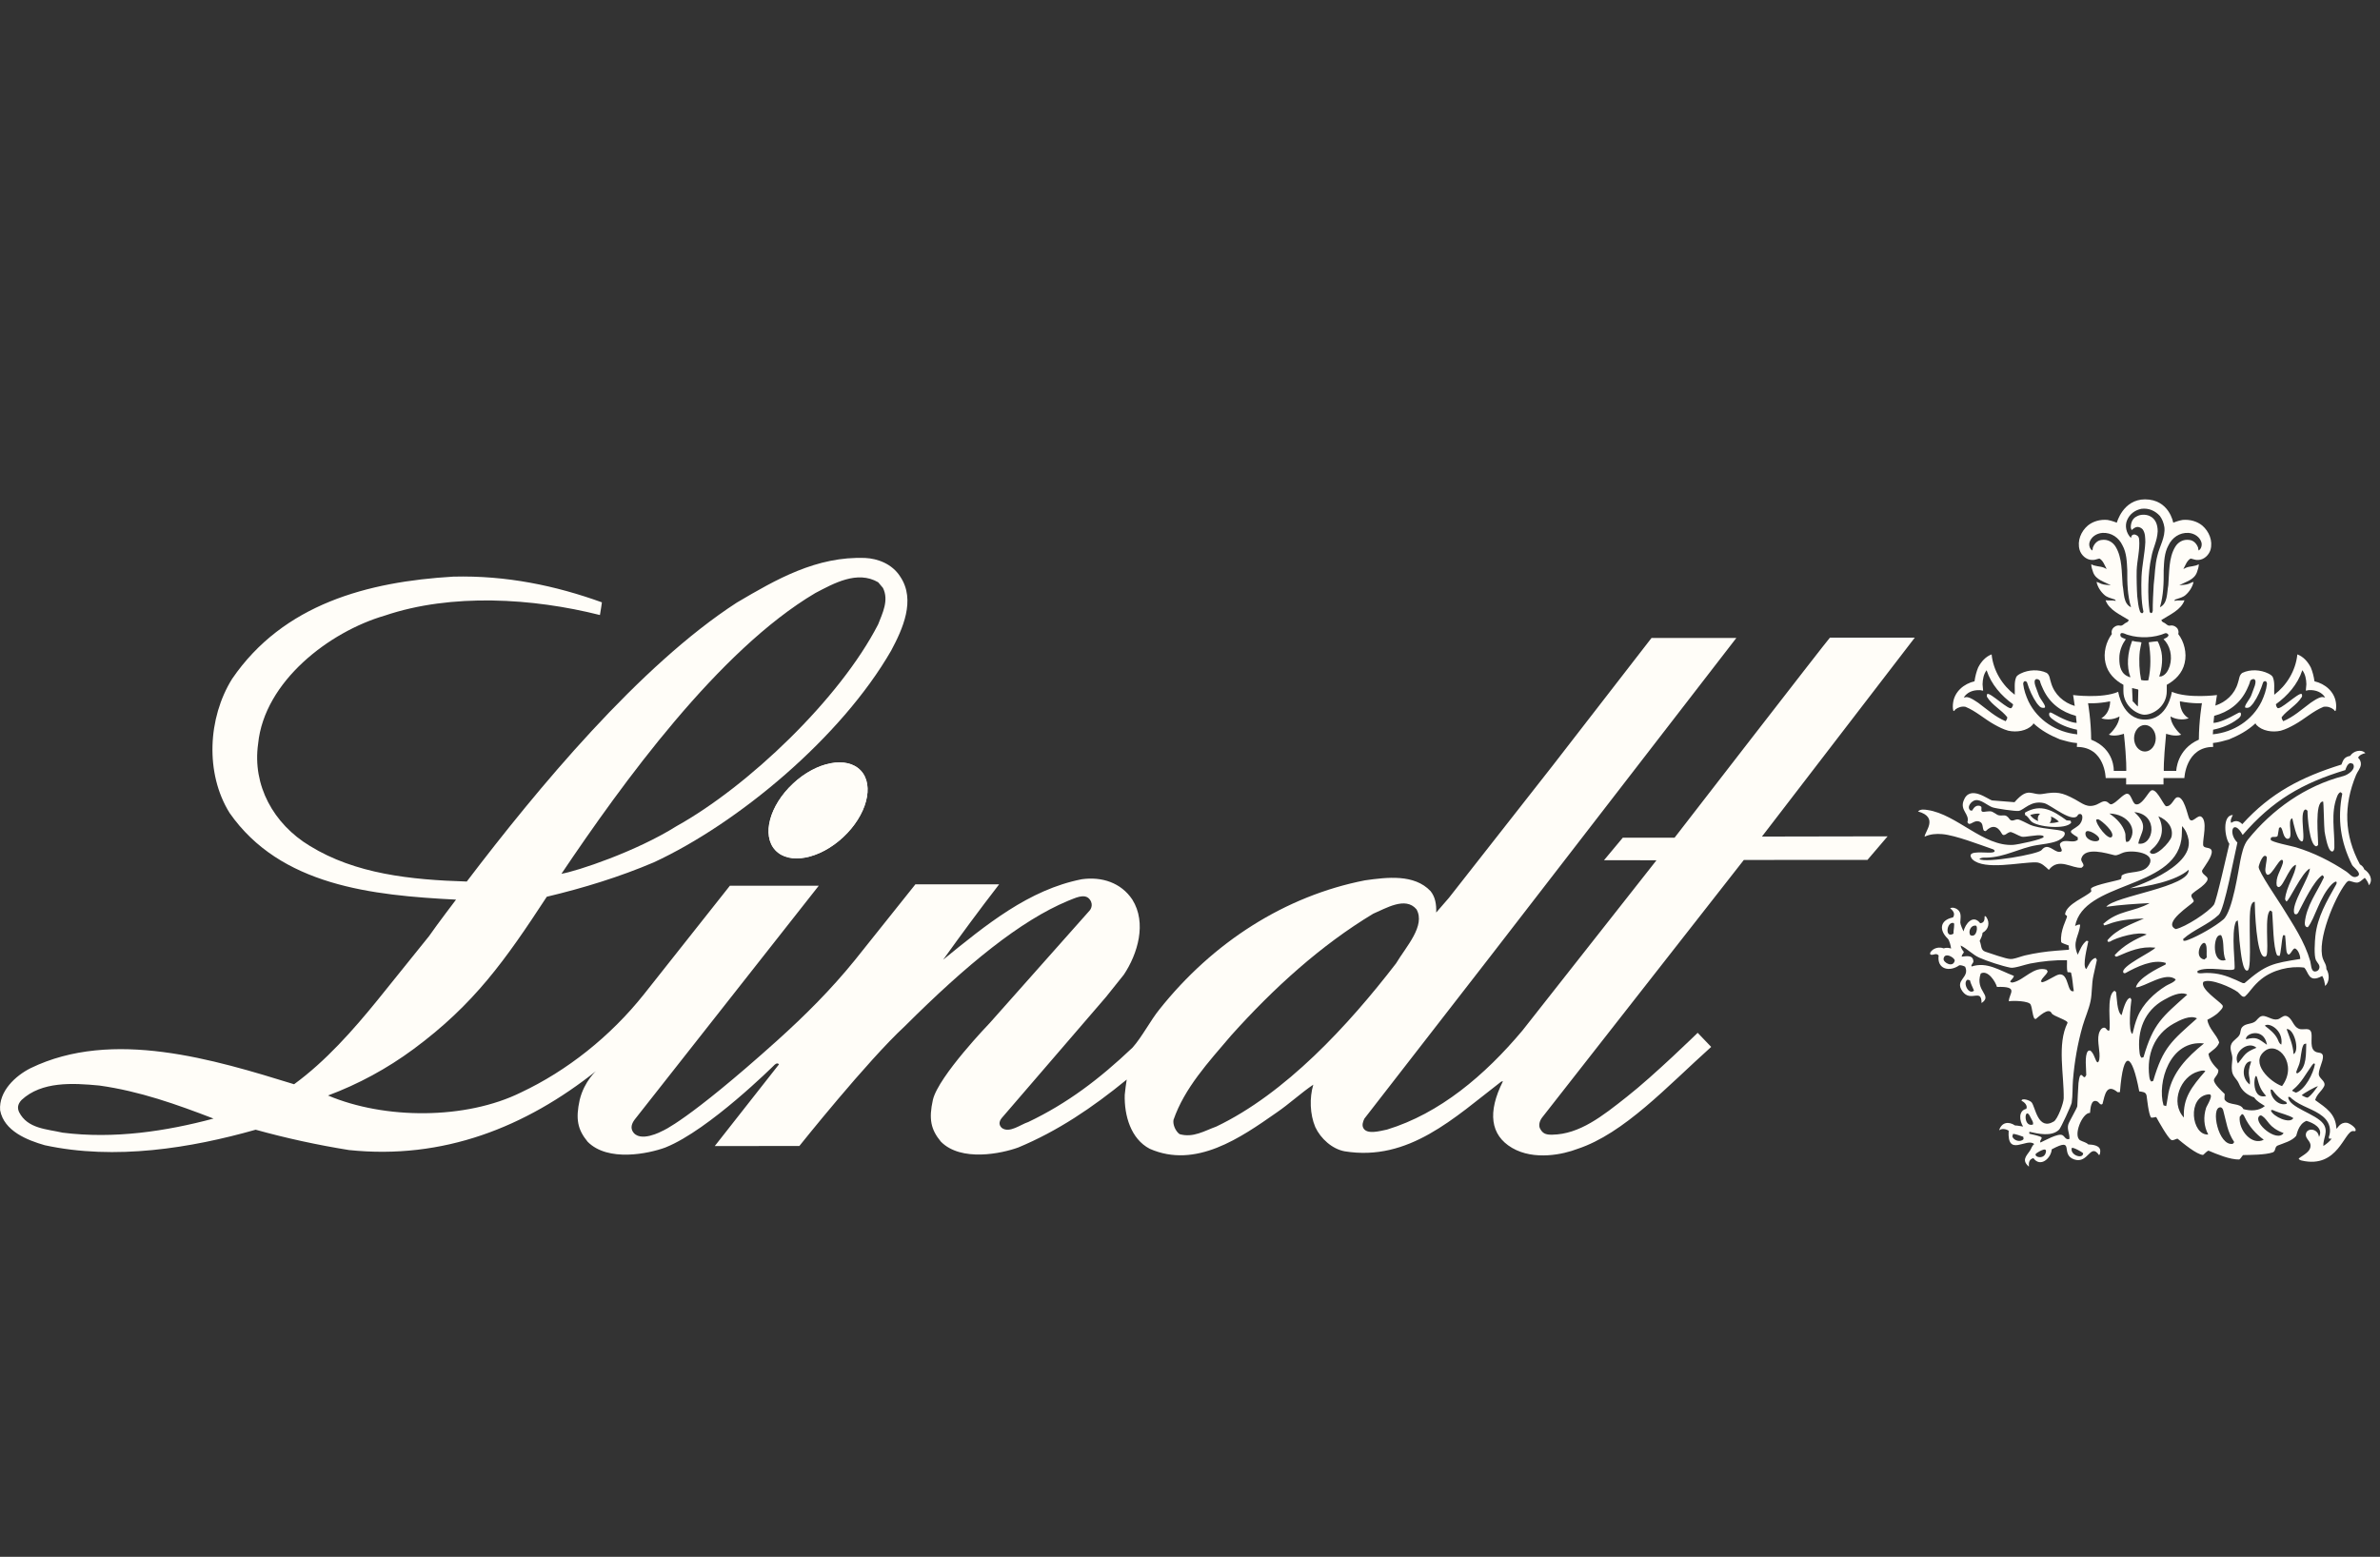
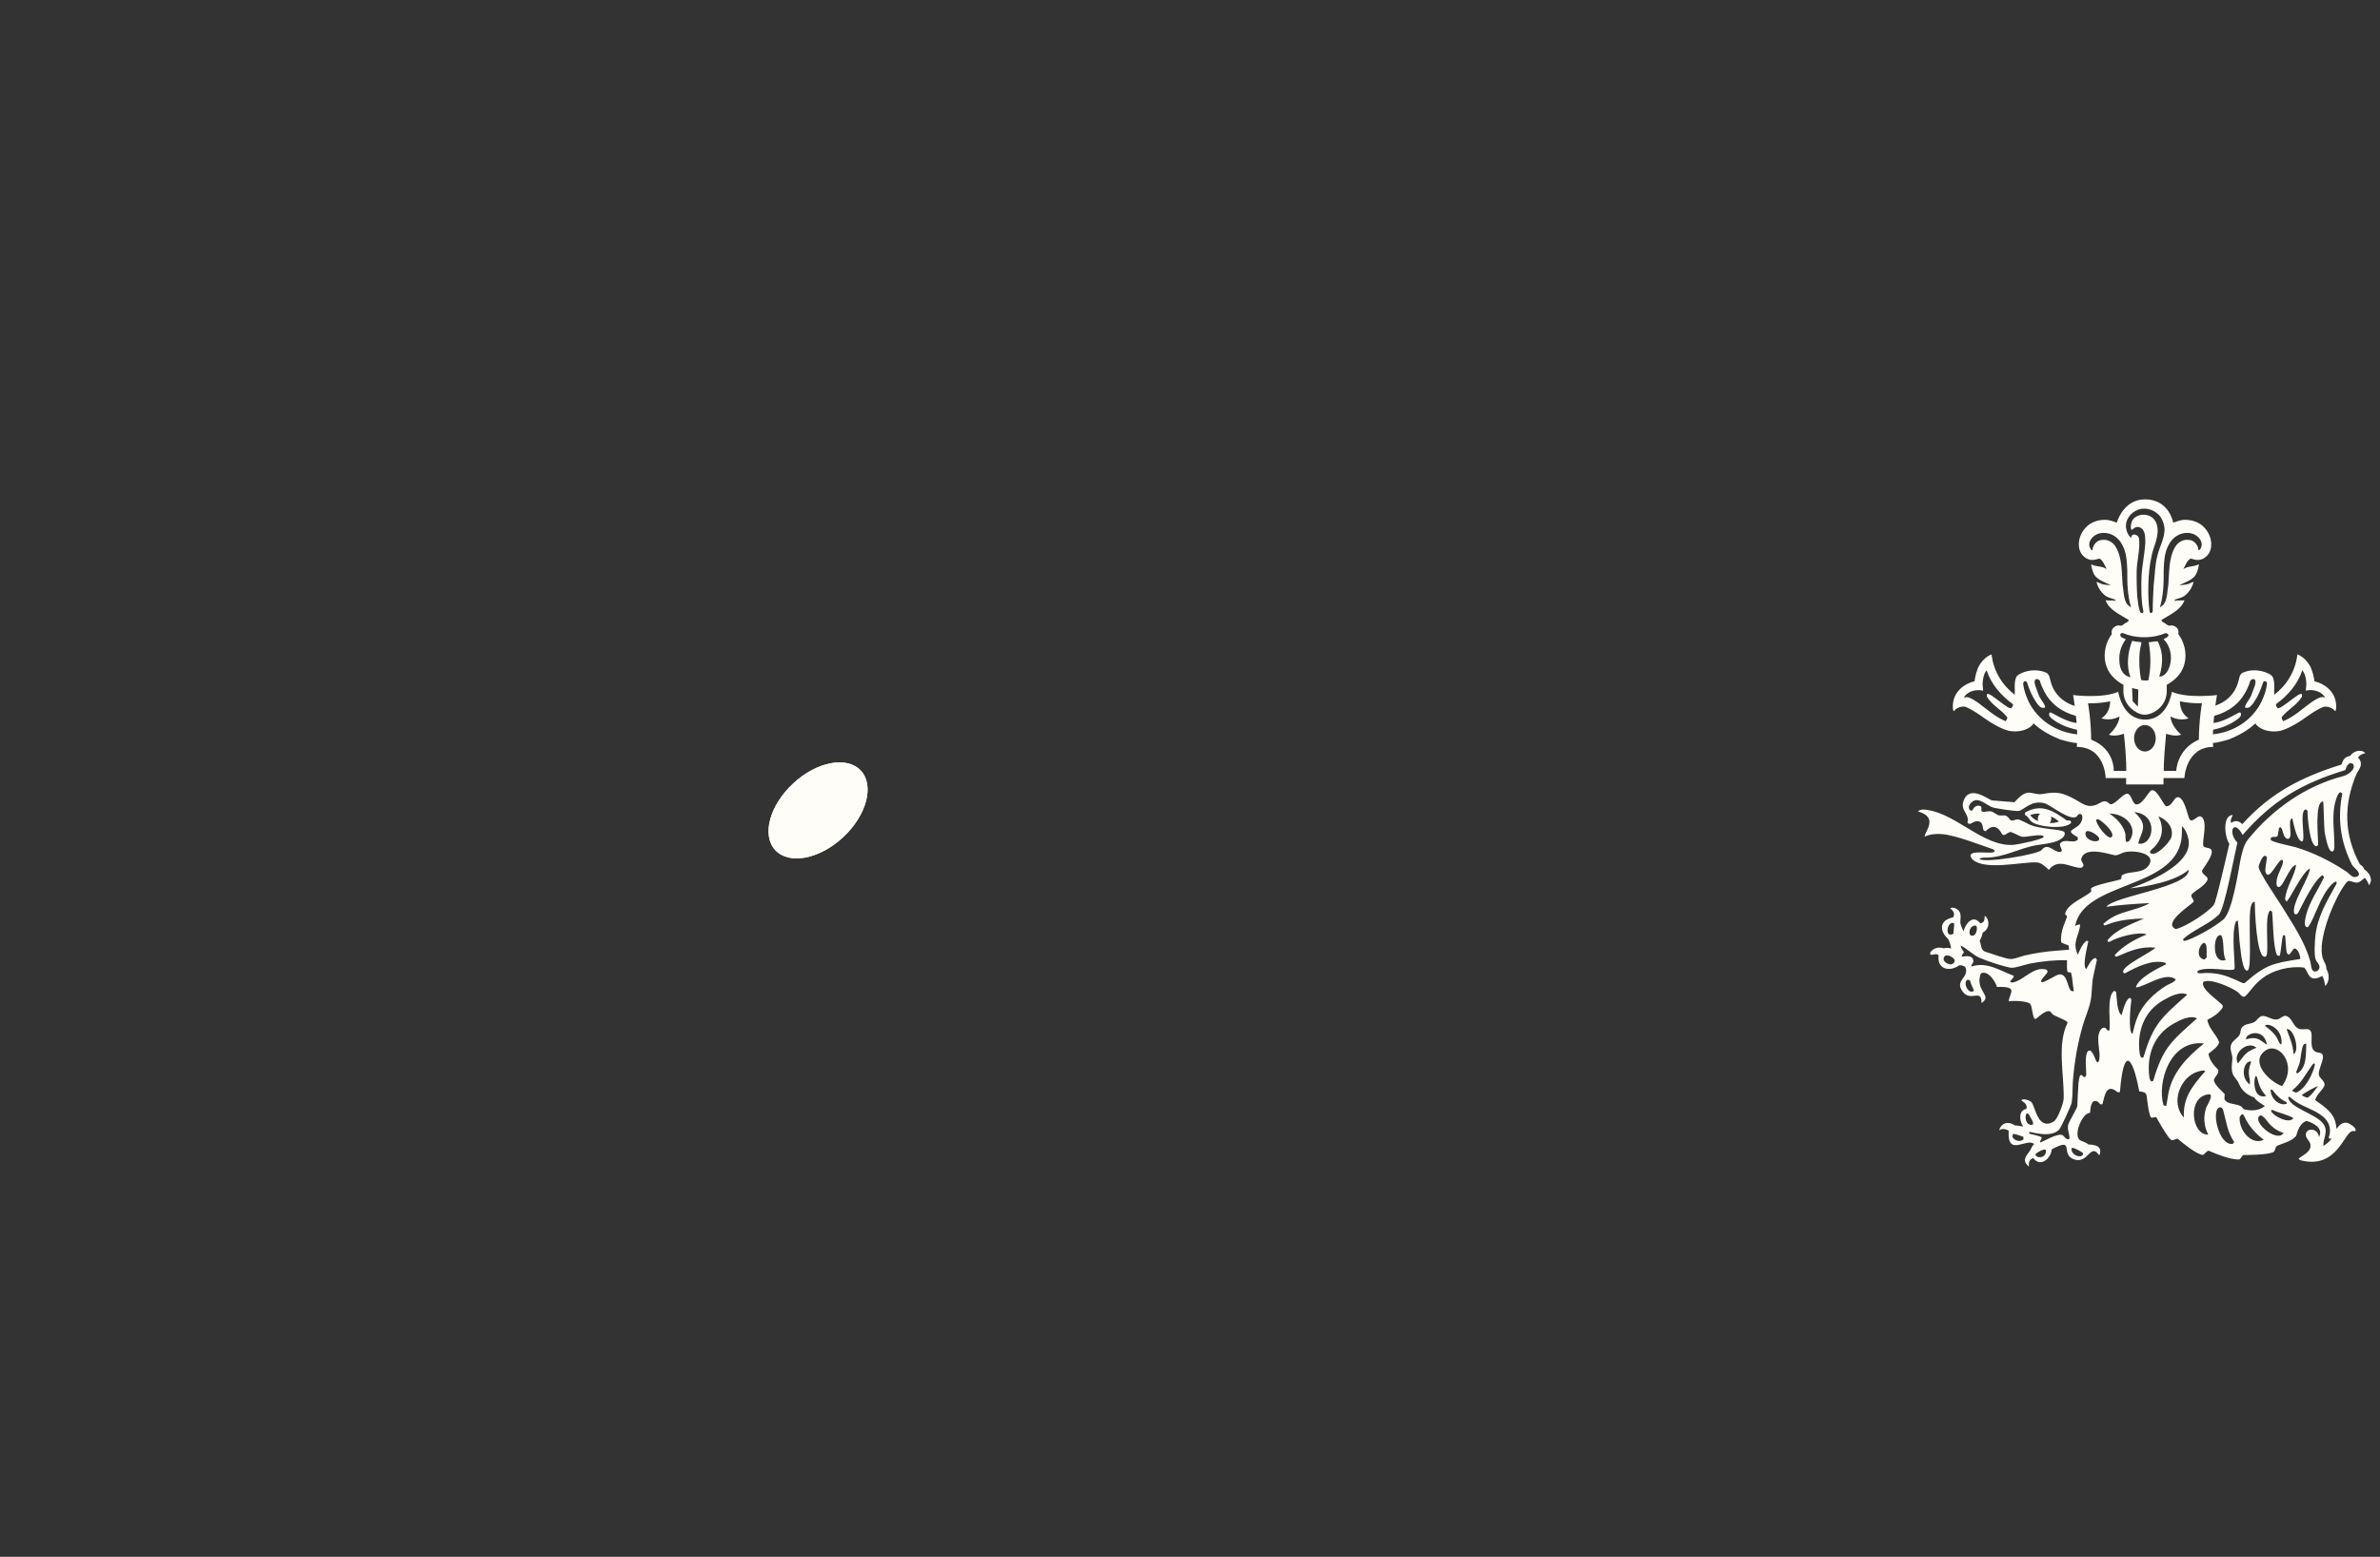
<svg xmlns="http://www.w3.org/2000/svg" width="81" height="53" viewBox="0 0 81 53" fill="none">
  <rect x="0" y="0" width="81" height="53" fill="#333333" stroke="none" />
  <g clip-path="url(#clip0_469_130)">
    <path d="M26.99 26.676C27.793 25.927 28.825 25.73 29.296 26.234C29.767 26.738 29.498 27.754 28.694 28.503C27.891 29.251 26.858 29.448 26.387 28.944C25.917 28.44 26.187 27.424 26.99 26.677" fill="#FFFDF8" />
    <path d="M26.99 26.676C27.793 25.927 28.825 25.73 29.296 26.234C29.767 26.738 29.498 27.754 28.694 28.503C27.891 29.251 26.858 29.448 26.387 28.944C25.917 28.44 26.187 27.424 26.99 26.677" fill="#FFFDF8" />
-     <path d="M48.205 30.953C47.831 30.512 47.166 30.924 46.734 31.107C44.964 32.174 43.357 33.625 41.894 35.258C41.124 36.163 40.313 37.04 39.938 38.126C39.909 38.299 40.02 38.523 40.145 38.61C40.608 38.744 40.99 38.498 41.394 38.353C43.742 37.23 45.878 34.922 47.513 32.797C47.851 32.23 48.529 31.512 48.206 30.953M7.268 38.081C6.017 37.6 4.757 37.148 3.381 36.956C2.468 36.869 1.419 36.811 0.735 37.446C0.595 37.595 0.589 37.725 0.65 37.861C0.939 38.428 1.591 38.436 2.131 38.56C3.882 38.781 5.652 38.513 7.269 38.08L7.268 38.081ZM30.05 20.015L29.887 19.822C29.175 19.409 28.376 19.861 27.751 20.188C24.451 22.139 21.177 26.672 19.108 29.747C19.628 29.661 21.648 28.992 23.024 28.126C25.459 26.771 28.578 23.801 29.887 21.255C30.031 20.88 30.261 20.438 30.05 20.015ZM20.302 36.451C17.887 38.373 15.09 39.488 11.876 39.152C10.799 38.979 9.74 38.748 8.701 38.46C6.499 39.085 3.919 39.507 1.524 38.988C0.927 38.816 0.138 38.508 0.004 37.797C-0.044 37.152 0.523 36.624 1.042 36.364C3.833 35.009 7.296 36.076 10.009 36.912C11.087 36.125 12.02 35.067 12.848 34.048L14.604 31.867C14.883 31.463 15.521 30.627 15.521 30.627C12.663 30.482 9.545 30.156 7.814 27.676C6.976 26.33 7.072 24.437 7.9 23.11C9.641 20.563 12.518 19.803 15.424 19.631C17.233 19.584 18.916 19.939 20.485 20.506C20.485 20.506 20.446 20.794 20.418 20.938C18.138 20.362 15.366 20.188 13.096 20.957C11.21 21.505 8.996 23.197 8.785 25.32C8.584 26.733 9.305 28.05 10.546 28.799C12.095 29.751 13.962 29.952 15.886 30.011C18.291 26.848 21.767 22.658 25.076 20.515C26.413 19.727 27.789 18.929 29.454 18.996C29.858 19.016 30.359 19.188 30.638 19.63C31.177 20.428 30.715 21.428 30.33 22.148C28.627 25.108 25.114 28.03 22.256 29.356C21.081 29.856 19.86 30.231 18.609 30.529C17.195 32.691 16.136 34.192 14.07 35.718C13.173 36.381 12.193 36.91 11.164 37.295C13.089 38.111 15.85 38.122 17.735 37.189C19.285 36.459 20.767 35.295 21.92 33.844L24.841 30.153H27.866L21.603 38.111C21.494 38.255 21.466 38.386 21.524 38.502C21.753 38.938 22.543 38.502 22.543 38.502C22.543 38.502 23.383 38.18 26.443 35.431C27.414 34.556 28.28 33.691 29.098 32.682L31.155 30.105H34.005C33.322 30.989 32.707 31.826 32.1 32.671C33.562 31.48 35.015 30.288 36.815 29.933C37.498 29.837 38.152 30.048 38.537 30.625C39.037 31.422 38.72 32.472 38.249 33.181L37.642 33.94L34.092 38.063C33.987 38.193 33.997 38.315 34.102 38.404C34.362 38.584 34.727 38.284 34.996 38.198C36.324 37.563 37.409 36.742 38.544 35.665C38.862 35.31 39.162 34.728 39.46 34.363C41.279 32.075 43.742 30.5 46.455 29.97C47.205 29.865 48.13 29.749 48.686 30.336C48.85 30.537 48.889 30.797 48.879 31.066L49.312 30.566L52.825 26.087L56.207 21.719H59.094L50.709 32.575L46.436 38.081C46.389 38.178 46.347 38.297 46.395 38.394C46.509 38.638 46.966 38.504 47.206 38.455C48.997 37.908 50.535 36.609 51.815 35.082L56.376 29.287L54.59 29.285L55.23 28.518H56.992C56.992 28.518 62.182 21.805 62.278 21.709H65.166L59.965 28.48L64.242 28.472L63.557 29.274L59.349 29.276L52.479 38.051C52.381 38.185 52.372 38.318 52.405 38.403C52.493 38.581 52.593 38.635 52.828 38.629C53.758 38.616 54.54 37.994 55.367 37.339C56.282 36.623 57.778 35.161 57.778 35.161L58.238 35.641C56.738 36.986 55.271 38.592 53.684 39.114C53.211 39.297 52.214 39.519 51.462 39.079C50.721 38.645 50.62 37.866 51.151 36.811L51.094 36.821C49.497 38.05 47.949 39.55 45.764 39.195C45.34 39.118 44.946 38.763 44.763 38.368C44.581 37.936 44.562 37.378 44.696 36.926C44.282 37.205 43.869 37.589 43.446 37.877C42.223 38.732 40.698 39.8 39.129 39.109C38.485 38.773 38.259 37.973 38.279 37.272C38.298 37.098 38.318 36.907 38.346 36.753C37.172 37.714 35.994 38.507 34.657 39.064C34.096 39.27 32.709 39.565 32.02 38.865C31.678 38.45 31.605 38.094 31.75 37.441C31.942 36.633 33.69 34.821 33.69 34.821L37.086 30.996C37.086 30.996 37.238 30.826 37.093 30.627C36.92 30.386 36.564 30.589 36.346 30.669C34.73 31.343 32.901 32.833 30.79 34.94C29.519 36.114 27.205 39.014 27.205 39.014L24.326 39.016L26.512 36.234C26.444 36.148 26.339 36.272 26.339 36.272C26.339 36.272 24.136 38.462 22.664 39.057L22.638 39.068C22.078 39.274 20.689 39.569 19.999 38.869C19.658 38.454 19.585 38.098 19.729 37.444C19.888 36.795 20.304 36.446 20.304 36.446L20.302 36.451Z" fill="#FFFDF8" />
    <path d="M66.549 24.152C66.636 24.082 66.762 24.039 66.891 24.062C67.252 24.21 67.534 24.477 67.873 24.665C68.029 24.751 68.176 24.829 68.349 24.876C68.633 24.939 68.977 24.885 69.174 24.68L69.207 24.626C69.478 24.876 69.778 25.036 70.11 25.173C70.297 25.226 70.485 25.283 70.69 25.297L70.683 25.428C71.646 25.429 71.664 26.489 71.664 26.489H72.36V26.706H73.632V26.489H74.342C74.342 26.489 74.388 25.429 75.322 25.428L75.315 25.295C75.506 25.277 75.683 25.223 75.859 25.174C76.189 25.037 76.491 24.876 76.761 24.626L76.795 24.681C76.993 24.886 77.335 24.94 77.619 24.877C77.791 24.83 77.94 24.752 78.096 24.666C78.435 24.478 78.716 24.211 79.078 24.063C79.206 24.04 79.332 24.083 79.421 24.153C79.443 24.165 79.455 24.223 79.489 24.2C79.515 24.122 79.512 24.012 79.501 23.93C79.451 23.542 79.127 23.276 78.77 23.194C78.747 23.029 78.705 22.865 78.644 22.721C78.542 22.525 78.389 22.352 78.187 22.278C78.131 22.841 77.815 23.339 77.401 23.652C77.389 23.464 77.427 23.245 77.359 23.072C77.336 22.997 77.256 22.959 77.196 22.927C76.937 22.799 76.583 22.778 76.316 22.907C76.202 22.979 76.209 23.136 76.164 23.248C76.056 23.631 75.756 23.902 75.397 24.021C75.426 23.803 75.452 23.662 75.452 23.662C75.452 23.662 74.472 23.79 73.916 23.552C73.916 23.552 73.792 24.497 73.005 24.498C72.227 24.498 72.091 23.552 72.091 23.552C71.535 23.791 70.555 23.662 70.555 23.662C70.555 23.662 70.581 23.809 70.611 24.033C70.234 23.921 69.919 23.643 69.806 23.248C69.761 23.135 69.768 22.978 69.654 22.907C69.387 22.779 69.035 22.799 68.776 22.927C68.715 22.959 68.634 22.997 68.611 23.072C68.543 23.245 68.58 23.463 68.569 23.652C68.155 23.339 67.838 22.841 67.782 22.278C67.58 22.352 67.427 22.525 67.325 22.721C67.264 22.865 67.223 23.03 67.2 23.194C66.843 23.276 66.519 23.542 66.47 23.93C66.459 24.012 66.455 24.122 66.481 24.2C66.516 24.223 66.527 24.164 66.55 24.153M78.357 22.817C78.457 22.947 78.491 23.126 78.494 23.294C78.494 23.365 78.475 23.443 78.475 23.51C78.513 23.514 78.554 23.49 78.596 23.494C78.809 23.486 79.019 23.56 79.133 23.745C79.106 23.745 79.065 23.729 79.03 23.729C78.878 23.752 78.76 23.85 78.635 23.929C78.334 24.152 78.053 24.41 77.706 24.552C77.679 24.509 77.649 24.466 77.654 24.415C77.853 24.162 78.163 24.011 78.338 23.729C78.356 23.698 78.349 23.655 78.334 23.624C78.224 23.569 77.565 24.223 77.504 24.093C77.478 24.066 77.46 24.018 77.456 23.975C77.854 23.686 78.197 23.302 78.356 22.817L78.357 22.817ZM75.321 24.842C75.622 24.781 75.912 24.666 76.151 24.483C76.218 24.437 76.292 24.37 76.262 24.276C76.254 24.245 76.208 24.257 76.189 24.265C75.801 24.483 75.524 24.601 75.332 24.61L75.357 24.37C75.838 24.242 76.241 23.956 76.472 23.467C76.516 23.378 76.564 23.265 76.587 23.17C76.624 23.136 76.651 23.115 76.708 23.119C76.851 23.17 76.679 23.48 76.622 23.663C76.573 23.808 76.357 24.032 76.418 24.092C76.567 24.127 76.62 24.014 76.689 23.939C76.841 23.721 76.94 23.489 77.023 23.227C77.056 23.18 77.142 23.156 77.154 23.278C77.131 23.489 77.058 23.692 76.971 23.88C76.657 24.523 76.017 24.929 75.311 24.999L75.321 24.841L75.321 24.842ZM73.721 24.98C73.721 24.98 74.023 25.095 74.234 25.012C74.109 24.91 73.879 24.644 73.871 24.39C73.871 24.39 74.146 24.568 74.489 24.453C74.172 24.266 74.19 23.875 74.19 23.875C74.628 23.964 74.94 23.939 74.94 23.939C74.94 23.939 74.839 24.517 74.835 25.18C74.08 25.511 74.066 26.244 74.066 26.244H73.642C73.642 26.244 73.624 25.971 73.721 24.979V24.98ZM72.999 24.682C73.204 24.682 73.368 24.885 73.368 25.133C73.368 25.382 73.203 25.585 72.999 25.585C72.796 25.585 72.63 25.383 72.63 25.133C72.63 24.884 72.794 24.682 72.999 24.682ZM71.815 23.875C71.815 23.875 71.834 24.266 71.516 24.453C71.859 24.567 72.133 24.39 72.133 24.39C72.125 24.644 71.896 24.91 71.771 25.012C71.982 25.095 72.284 24.98 72.284 24.98C72.384 25.925 72.364 26.245 72.364 26.245H71.939C71.939 26.245 71.981 25.5 71.17 25.181C71.166 24.517 71.064 23.939 71.064 23.939C71.064 23.939 71.376 23.965 71.815 23.876V23.875ZM68.985 23.227C69.068 23.489 69.168 23.721 69.32 23.939C69.388 24.014 69.441 24.128 69.59 24.092C69.652 24.031 69.435 23.807 69.386 23.663C69.329 23.48 69.157 23.17 69.301 23.119C69.358 23.115 69.385 23.135 69.423 23.17C69.445 23.264 69.493 23.378 69.537 23.467C69.766 23.956 70.169 24.242 70.65 24.37L70.676 24.61C70.483 24.601 70.207 24.483 69.819 24.265C69.799 24.257 69.754 24.246 69.746 24.276C69.716 24.37 69.79 24.437 69.855 24.483C70.095 24.666 70.385 24.781 70.687 24.842L70.697 25C69.992 24.93 69.353 24.523 69.038 23.881C68.952 23.693 68.879 23.489 68.856 23.279C68.867 23.157 68.954 23.181 68.985 23.228V23.227ZM67.37 23.495C67.412 23.491 67.454 23.515 67.493 23.511C67.493 23.444 67.474 23.366 67.474 23.295C67.478 23.127 67.511 22.947 67.611 22.818C67.77 23.304 68.112 23.687 68.512 23.977C68.509 24.02 68.489 24.067 68.463 24.095C68.402 24.225 67.744 23.57 67.633 23.625C67.619 23.657 67.611 23.7 67.629 23.731C67.804 24.013 68.115 24.163 68.314 24.416C68.319 24.467 68.288 24.51 68.261 24.553C67.915 24.413 67.632 24.154 67.332 23.931C67.207 23.852 67.089 23.754 66.937 23.731C66.902 23.731 66.86 23.746 66.834 23.746C66.948 23.562 67.157 23.487 67.37 23.496V23.495Z" fill="#FFFDF8" />
    <path d="M71.188 19.063C71.284 19.075 71.363 19.031 71.451 19.016C71.576 19.079 71.63 19.251 71.698 19.372L71.603 19.325C71.47 19.27 71.302 19.289 71.173 19.208C71.173 19.305 71.208 19.399 71.238 19.486C71.334 19.744 71.611 19.799 71.84 19.928C71.733 19.908 71.614 19.916 71.516 19.876C71.459 19.853 71.406 19.822 71.353 19.81C71.386 19.978 71.496 20.146 71.623 20.256C71.71 20.334 71.829 20.362 71.935 20.397C71.969 20.405 71.996 20.416 72.006 20.456C71.896 20.428 71.767 20.452 71.661 20.436C71.778 20.769 72.175 20.932 72.449 21.108C72.438 21.151 72.407 21.178 72.369 21.194C72.288 21.225 72.235 21.324 72.141 21.296C72.042 21.279 71.944 21.335 71.894 21.412C71.867 21.467 71.856 21.522 71.874 21.585C71.677 21.843 71.575 22.23 71.658 22.575C71.734 22.919 71.985 23.161 72.267 23.314V23.528C72.268 24.063 72.764 24.331 72.985 24.332C73.276 24.332 73.742 24.052 73.743 23.528V23.314C74.024 23.16 74.275 22.918 74.351 22.575C74.435 22.23 74.333 21.842 74.134 21.585C74.153 21.522 74.142 21.467 74.115 21.412C74.066 21.334 73.966 21.279 73.867 21.296C73.773 21.323 73.719 21.224 73.639 21.194C73.601 21.178 73.571 21.151 73.559 21.108C73.833 20.932 74.228 20.768 74.346 20.436C74.239 20.452 74.109 20.428 74.001 20.456C74.011 20.416 74.037 20.405 74.073 20.397C74.178 20.362 74.296 20.334 74.384 20.256C74.51 20.146 74.621 19.978 74.654 19.81C74.601 19.822 74.547 19.853 74.491 19.876C74.392 19.916 74.275 19.907 74.168 19.928C74.395 19.799 74.673 19.744 74.768 19.486C74.798 19.4 74.833 19.305 74.833 19.208C74.704 19.289 74.537 19.27 74.404 19.325L74.308 19.372C74.376 19.251 74.43 19.079 74.555 19.016C74.642 19.031 74.723 19.074 74.818 19.063C75.008 19.055 75.171 18.902 75.229 18.726C75.321 18.409 75.179 18.088 74.952 17.892C74.772 17.747 74.532 17.677 74.278 17.701C74.137 17.724 73.963 17.794 73.963 17.794C73.963 17.794 73.829 17.002 73.003 17C72.252 17.001 72.043 17.794 72.043 17.794C72.043 17.794 71.87 17.725 71.729 17.701C71.473 17.677 71.233 17.748 71.056 17.892C70.827 18.088 70.686 18.409 70.778 18.726C70.835 18.902 70.999 19.055 71.189 19.063M72.76 24.05C72.692 24.003 72.646 23.925 72.582 23.874L72.562 23.425L72.764 23.471L72.775 23.491C72.767 23.679 72.764 23.862 72.76 24.05ZM73.693 21.557C73.743 21.545 73.784 21.581 73.803 21.621C73.784 21.707 73.689 21.722 73.632 21.762C73.856 21.969 73.944 22.34 73.844 22.673C73.796 22.818 73.719 22.971 73.563 23.025L73.486 23.033C73.581 22.751 73.627 22.379 73.532 22.081C73.502 21.995 73.479 21.906 73.429 21.831C73.33 21.839 73.228 21.851 73.13 21.866C73.202 22.293 73.21 22.747 73.115 23.161C73.033 23.172 72.945 23.169 72.87 23.149C72.809 22.844 72.79 22.492 72.825 22.172C72.84 22.069 72.862 21.972 72.882 21.87C72.812 21.846 72.726 21.854 72.653 21.835C72.62 21.835 72.554 21.787 72.551 21.855C72.413 22.22 72.365 22.681 72.505 23.053C72.463 23.061 72.433 23.026 72.391 23.014C72.144 22.889 72.116 22.587 72.132 22.317C72.154 22.11 72.231 21.922 72.349 21.762C72.284 21.722 72.193 21.722 72.166 21.644C72.162 21.609 72.159 21.566 72.197 21.554C72.288 21.542 72.349 21.601 72.428 21.616C72.82 21.738 73.319 21.718 73.691 21.557H73.693ZM73.799 18.569C73.922 18.307 74.175 18.124 74.484 18.142C74.689 18.158 74.871 18.282 74.925 18.472C74.948 18.578 74.91 18.691 74.829 18.742C74.818 18.709 74.809 18.674 74.809 18.643C74.76 18.512 74.658 18.395 74.509 18.382C74.305 18.351 74.127 18.454 74.029 18.619C73.802 18.999 73.832 19.489 73.795 19.923C73.744 20.188 73.778 20.545 73.51 20.673C73.631 20.274 73.642 19.843 73.638 19.416C73.651 19.119 73.661 18.819 73.799 18.569ZM72.397 17.698C72.484 17.5 72.658 17.367 72.878 17.322C73.135 17.288 73.359 17.397 73.51 17.567C73.594 17.683 73.637 17.802 73.662 17.948C73.7 18.288 73.496 18.602 73.424 18.916C73.336 19.247 73.343 19.564 73.298 19.906C73.285 20.129 73.261 20.571 73.266 20.799C73.254 20.826 73.256 20.863 73.221 20.869C73.19 20.882 73.173 20.85 73.16 20.828C73.082 20.31 73.103 19.472 73.216 18.981C73.272 18.648 73.415 18.438 73.434 18.089C73.435 17.846 73.35 17.648 73.152 17.563C73.023 17.506 72.837 17.508 72.716 17.583C72.574 17.648 72.516 17.805 72.519 17.959C72.529 17.988 72.531 18.021 72.547 18.046C72.629 17.974 72.68 17.944 72.745 17.939C72.812 17.938 72.876 17.974 72.921 18.019C73.013 18.145 73.01 18.304 73.013 18.462C72.993 18.855 72.903 19.232 72.883 19.633C72.872 19.955 72.868 20.488 72.949 20.821C72.939 20.84 72.939 20.873 72.909 20.875C72.867 20.879 72.847 20.847 72.831 20.815C72.774 20.661 72.76 20.477 72.738 20.298C72.722 20.067 72.713 19.657 72.719 19.416C72.732 19.077 72.834 18.708 72.803 18.366C72.8 18.319 72.782 18.269 72.748 18.242C72.698 18.209 72.647 18.179 72.591 18.205C72.547 18.224 72.533 18.26 72.526 18.316C72.361 18.155 72.306 17.893 72.397 17.698H72.397ZM71.111 18.472C71.165 18.282 71.347 18.158 71.552 18.142C71.861 18.124 72.114 18.306 72.237 18.569C72.375 18.819 72.385 19.119 72.399 19.416C72.395 19.843 72.406 20.274 72.526 20.673C72.258 20.545 72.293 20.188 72.241 19.923C72.204 19.489 72.233 19 72.006 18.619C71.909 18.454 71.732 18.351 71.528 18.382C71.377 18.395 71.276 18.512 71.227 18.643C71.227 18.674 71.217 18.709 71.209 18.742C71.127 18.691 71.088 18.578 71.112 18.472H71.111Z" fill="#FFFDF8" />
    <path d="M80.468 29.606C80.447 29.529 80.385 29.465 80.317 29.427C79.779 28.434 79.753 27.424 80.187 26.38C80.236 26.261 80.336 26.164 80.349 26.03C80.357 25.94 80.32 25.855 80.254 25.794C80.304 25.7 80.405 25.663 80.503 25.639C80.352 25.487 80.09 25.57 79.985 25.733C79.79 25.771 79.753 25.856 79.687 26.029C78.328 26.453 77.284 26.985 76.313 28.058C76.202 27.943 76.074 27.916 75.937 28.014C75.89 27.924 75.956 27.827 75.992 27.745C75.618 27.753 75.721 28.531 75.873 28.726C75.81 28.978 75.431 30.687 75.347 30.8C75.156 31.059 74.37 31.564 74.049 31.63C73.58 31.422 74.59 30.794 74.651 30.703C74.704 30.625 74.494 30.53 74.62 30.418C74.739 30.311 74.892 30.233 75.007 30.117C75.061 30.063 75.173 29.957 75.118 29.873C75.079 29.816 74.895 29.717 74.955 29.617C75.03 29.494 75.305 29.143 75.272 28.97C75.242 28.81 74.99 28.914 74.98 28.758C74.965 28.55 75.137 27.957 74.921 27.806C74.789 27.714 74.602 28.073 74.505 27.864C74.445 27.732 74.328 27.087 74.093 27.144C73.978 27.171 73.91 27.475 73.71 27.445C73.603 27.356 73.364 26.759 73.184 26.933C73.084 27.028 72.876 27.436 72.684 27.38C72.549 27.34 72.533 26.925 72.325 27.042C72.17 27.128 72.056 27.291 71.889 27.371C71.81 27.411 71.774 27.331 71.711 27.298C71.588 27.234 71.466 27.347 71.355 27.392C71.038 27.52 70.881 27.354 70.619 27.213C70.166 26.969 69.996 26.947 69.524 27.028C69.138 27.094 69.043 26.755 68.561 27.31C68.31 27.29 68.057 27.273 67.806 27.25C67.681 27.238 67.031 26.682 66.824 27.27C66.709 27.599 67.04 27.713 66.959 27.99C67.037 28.162 67.166 27.896 67.366 27.97C67.509 28.022 67.455 28.18 67.521 28.283L67.58 28.295C67.795 28.074 67.984 28.116 68.122 28.369C68.214 28.538 68.328 28.287 68.458 28.332C68.577 28.372 68.681 28.444 68.802 28.483C68.905 28.516 69.332 28.401 69.504 28.445C69.525 28.45 69.558 28.464 69.553 28.492C69.537 28.573 68.667 28.755 68.513 28.763C67.507 28.823 66.593 27.722 65.605 27.576C65.496 27.56 65.363 27.537 65.277 27.625C65.993 27.825 65.503 28.312 65.502 28.483C65.69 28.395 65.9 28.379 66.104 28.397C66.56 28.438 67.371 28.756 67.833 28.914C67.854 28.921 67.891 28.954 67.885 28.98C67.852 29.103 67.097 28.92 67.065 29.118C67.059 29.159 67.104 29.233 67.133 29.26C67.543 29.637 68.737 29.352 69.29 29.358C69.472 29.36 69.604 29.497 69.729 29.614C70.067 29.173 70.523 29.579 70.845 29.541L70.905 29.484C70.928 29.384 70.803 29.328 70.837 29.22C70.966 28.817 71.704 29.055 71.961 29.114C72.061 29.137 72.183 29.049 72.278 29.021C72.601 28.925 73.369 29.041 73.149 29.431C72.954 29.773 72.45 29.63 72.207 29.806C72.197 29.842 72.207 29.904 72.175 29.932C72.128 29.97 71.309 30.113 71.177 30.236C71.135 30.277 71.195 30.324 71.166 30.355C71.006 30.529 70.338 30.767 70.284 31.111C70.276 31.157 70.347 31.157 70.348 31.2C70.349 31.267 70.1 31.692 70.15 32.071C70.155 32.11 70.357 32.163 70.412 32.192C70.387 32.262 70.436 32.264 70.408 32.333L69.966 32.367C69.615 32.394 69.262 32.447 68.92 32.526C68.781 32.559 68.63 32.623 68.492 32.645L68.419 32.648C68.269 32.646 67.737 32.454 67.566 32.399C67.4 32.345 67.441 32.164 67.375 32.035C67.416 31.947 67.468 31.855 67.474 31.755C67.678 31.646 67.73 31.418 67.607 31.228C67.593 31.206 67.574 31.181 67.544 31.192C67.544 31.309 67.536 31.417 67.394 31.431C67.149 31.113 66.885 31.451 66.825 31.708C66.795 31.646 66.716 31.468 66.716 31.405C66.719 31.249 66.772 31.071 66.615 30.958C66.551 30.91 66.444 30.88 66.371 30.921C66.469 31 66.553 31.103 66.468 31.232C66.014 31.325 65.99 31.667 66.289 31.955C66.347 32.012 66.394 32.211 66.402 32.291C66.321 32.265 66.233 32.256 66.152 32.286C65.834 32.17 65.594 32.479 65.724 32.503C65.811 32.52 65.893 32.433 65.979 32.527C65.915 33 66.35 33.099 66.684 32.861C66.752 32.856 66.819 32.88 66.881 32.911C67.052 33.292 66.507 33.354 66.789 33.748C67.071 34.14 67.444 33.624 67.439 34.148C67.836 33.879 67.203 33.755 67.411 33.142C67.653 33.008 67.911 33.414 67.964 33.599C68.737 33.574 68.367 33.821 68.368 34.088C68.496 34.062 69.059 34.069 69.112 34.203C69.171 34.348 69.162 34.52 69.235 34.675L69.283 34.692C69.38 34.62 69.721 34.274 69.826 34.496C69.872 34.595 70.41 34.738 70.363 34.829C70.005 35.549 70.25 36.59 70.235 37.391C70.233 37.553 70.031 38.1 69.897 38.181C69.355 38.502 69.273 37.689 69.144 37.53C69.085 37.455 68.799 37.368 68.801 37.477C68.896 37.515 69.017 37.638 68.963 37.749C68.678 37.816 68.734 38.168 68.853 38.352C68.761 38.34 68.673 38.316 68.579 38.315C68.361 38.167 68.12 38.205 68.037 38.481C68.13 38.407 68.27 38.435 68.362 38.493C68.305 39.416 68.982 38.715 69.231 38.949C69.144 39.02 69.139 39.1 69.083 39.18C68.951 39.366 68.801 39.504 69.051 39.717C69.041 39.588 69.054 39.462 69.205 39.428C69.439 39.754 69.802 39.44 69.829 39.127C70.653 38.688 70.087 39.306 70.597 39.473C71.078 39.63 71.137 38.892 71.44 39.326C71.476 39.298 71.476 39.246 71.479 39.204C71.496 38.99 71.22 38.968 71.072 38.961C71.002 38.889 70.886 38.87 70.799 38.822C70.541 38.681 70.863 37.876 71.131 37.887C71.146 37.759 71.153 37.399 71.376 37.496C71.436 37.522 71.484 37.647 71.556 37.582C71.636 37.267 71.694 36.869 72.07 37.183L72.149 37.179C72.267 35.658 72.565 35.869 72.806 37.154C72.922 37.175 73.034 37.168 73.057 37.305C73.076 37.433 73.122 37.913 73.206 38.045C73.266 38.061 73.324 38.03 73.384 38.029C73.469 38.183 73.77 38.726 73.894 38.806C73.956 38.846 74.046 38.767 74.111 38.766C74.284 38.91 74.763 39.309 74.978 39.319C75.04 39.273 75.088 39.204 75.161 39.172C75.453 39.294 75.888 39.479 76.21 39.474C76.268 39.437 76.291 39.37 76.34 39.323C76.588 39.317 77.091 39.319 77.346 39.233C77.462 39.195 77.406 39.043 77.519 38.998C77.722 38.916 78.004 38.846 78.148 38.668C78.166 38.648 78.21 38.267 78.498 38.159C78.731 38.229 79.084 38.404 78.924 38.708C78.893 38.417 78.536 38.385 78.481 38.586C78.439 38.741 78.608 38.821 78.632 38.961C78.67 39.206 78.388 39.315 78.232 39.441C78.247 39.483 78.293 39.5 78.335 39.51C79.572 39.796 79.781 38.499 80.084 38.505C80.111 38.505 80.158 38.529 80.17 38.484C80.196 38.389 79.954 38.233 79.869 38.224C79.638 38.199 79.564 38.407 79.517 38.427C79.493 37.911 79.162 37.719 78.793 37.45C78.851 37.244 79.013 37.152 79.097 36.983C79.171 36.833 78.972 36.74 78.927 36.62C78.868 36.463 79.08 36.128 79.058 35.949C79.041 35.82 78.908 35.849 78.825 35.814C78.593 35.716 78.699 35.363 78.666 35.175C78.626 34.944 78.39 35.084 78.242 35.025C78.049 34.948 78.028 34.71 77.863 34.61C77.749 34.541 77.673 34.623 77.582 34.675C77.403 34.777 77.22 34.616 77.052 34.589C76.921 34.569 76.855 34.673 76.779 34.752C76.657 34.876 76.438 34.827 76.316 34.96C76.238 35.043 76.267 35.15 76.216 35.236C76.154 35.344 76.012 35.409 75.948 35.529C75.854 35.705 75.988 35.88 75.975 36.058C75.965 36.204 75.942 36.316 75.963 36.465C75.991 36.658 76.129 36.727 76.196 36.887C76.299 37.137 76.466 37.27 76.719 37.363C76.808 37.497 76.951 37.568 77.082 37.653C76.884 37.824 76.592 37.828 76.35 37.758C76.242 37.531 75.87 37.65 75.72 37.448C75.69 37.406 75.72 37.295 75.713 37.241C75.626 37.159 75.333 36.89 75.349 36.765C75.362 36.669 75.518 36.574 75.496 36.422C75.346 36.269 75.191 36.096 75.163 35.873C75.294 35.757 75.471 35.664 75.528 35.487C75.437 35.212 75.172 35.03 75.125 34.718C75.246 34.657 75.426 34.554 75.516 34.454C75.563 34.402 75.695 34.294 75.635 34.218C75.521 34.072 74.872 33.664 74.986 33.429C75.22 33.289 75.959 33.623 76.162 33.775C76.222 33.82 76.325 33.994 76.414 33.913C76.583 33.761 76.678 33.558 76.968 33.327C77.356 33.019 77.927 32.878 78.416 32.94C78.575 33.076 78.552 33.492 79.034 33.225C79.098 33.328 79.115 33.449 79.133 33.566C79.288 33.431 79.284 33.153 79.176 32.992C79.176 32.831 79.104 32.773 79.057 32.639C78.843 32.021 79.454 30.566 79.832 30.076C79.861 30.04 79.909 29.976 79.964 29.991C80.26 30.075 80.238 30.086 80.482 29.885C80.545 29.958 80.6 30.042 80.624 30.138C80.778 29.945 80.645 29.715 80.47 29.601M70.736 28.105C70.49 28.301 70.322 28.274 70.712 28.504L70.716 28.59C70.544 28.73 70.281 28.54 70.127 28.7C70.037 28.793 70.296 29 70.083 29.001C69.892 29.002 69.697 28.668 69.482 28.94C69.368 29.082 67.568 29.392 67.365 29.245C67.432 29.184 67.526 29.198 67.61 29.197C68.234 29.184 68.72 28.873 69.311 28.774C69.528 28.738 69.781 28.715 69.988 28.64C70.085 28.604 70.244 28.516 70.269 28.407C70.279 28.361 70.267 28.328 70.225 28.305C70.07 28.226 69.434 28.227 69.086 28.077C68.994 28.038 68.751 27.898 68.671 27.895C68.571 27.889 68.469 27.998 68.386 27.878C68.334 27.803 68.277 27.751 68.176 27.76C67.958 27.778 67.98 27.722 67.807 27.637C67.706 27.588 67.528 27.657 67.467 27.633C67.391 27.604 67.476 27.494 67.412 27.45C67.371 27.424 67.317 27.424 67.273 27.437C67.199 27.462 67.156 27.533 67.119 27.596L67.059 27.592C66.92 27.473 67.094 27.266 67.23 27.242C67.421 27.208 67.643 27.427 67.812 27.485C67.929 27.526 68.59 27.623 68.701 27.607C68.879 27.584 69.117 27.232 69.572 27.343C69.796 27.397 70.583 28.079 70.727 27.73C70.915 27.628 70.918 27.958 70.736 28.104V28.105ZM66.486 31.422C66.541 31.434 66.473 31.693 66.486 31.785C66.181 31.967 66.247 31.367 66.486 31.422ZM66.147 32.644C66.173 32.389 66.547 32.611 66.525 32.708C66.471 32.956 66.134 32.772 66.147 32.644ZM77.287 37.809C77.318 37.761 77.392 37.809 77.43 37.825C77.582 37.889 77.944 37.979 78.05 38.065C77.938 38.276 77.364 38.015 77.287 37.809ZM77.28 37.091L77.335 37.1C77.456 37.269 77.612 37.433 77.809 37.514L77.832 37.575C77.552 37.673 77.26 37.363 77.28 37.091ZM79.054 38.008C79.245 38.164 79.337 38.382 79.284 38.623C79.276 38.663 79.236 38.733 79.276 38.765H79.355C79.279 38.866 79.178 38.947 79.072 39.013C79.057 38.755 79.258 38.523 79.072 38.26C78.829 37.918 77.889 37.706 77.876 37.349C77.94 37.324 77.965 37.375 78.006 37.41C78.316 37.673 78.743 37.752 79.054 38.008V38.008ZM78.888 36.978C78.781 37.112 78.684 37.274 78.537 37.369C78.463 37.365 78.401 37.316 78.335 37.288C78.394 37.223 78.797 36.995 78.888 36.978ZM78.674 36.283C78.693 36.259 78.76 36.152 78.785 36.234C78.73 36.54 78.456 37.097 78.14 37.198C78.106 37.181 78.052 37.164 78.021 37.141C77.996 37.124 78.044 37.091 78.053 37.085C78.323 36.865 78.475 36.558 78.674 36.283V36.283ZM78.252 36.226C78.313 36.036 78.312 35.725 78.395 35.571C78.41 35.541 78.461 35.529 78.49 35.53C78.475 35.85 78.522 36.335 78.196 36.539L78.144 36.523C78.165 36.419 78.22 36.325 78.251 36.226H78.252ZM78.058 35.888C78.04 35.575 77.925 35.322 77.821 35.034C78.07 34.999 78.281 35.762 78.058 35.888ZM77.666 36.975C77.257 36.834 76.556 36.177 77.085 35.775C77.535 35.431 78.215 36.235 77.666 36.975ZM77.642 35.562C77.56 35.523 77.549 35.441 77.511 35.367C77.418 35.179 77.244 35.047 77.081 34.92C77.204 34.792 77.721 35.057 77.642 35.562ZM77.153 35.569C76.848 35.355 76.803 35.291 76.439 35.38C76.408 35.18 77.05 34.963 77.153 35.569ZM76.567 36.921C76.208 36.652 76.387 36.082 76.617 36.139C76.44 36.616 76.61 36.671 76.567 36.921ZM76.165 36.204C75.965 35.843 76.508 35.412 76.796 35.67C76.389 35.833 76.412 35.904 76.165 36.204ZM76.819 36.692C76.891 36.961 76.93 37.095 77.125 37.311C76.561 37.466 76.733 36.365 76.819 36.692ZM76.887 38C76.915 37.966 76.952 37.967 76.987 37.99C77.204 38.132 77.194 38.376 77.72 38.575C77.492 38.907 76.684 38.228 76.886 38H76.887ZM76.224 38.023L76.299 37.93C76.352 37.93 76.373 37.985 76.394 38.029C76.544 38.349 76.776 38.605 77.044 38.801C76.64 39.012 76.179 38.475 76.225 38.024L76.224 38.023ZM75.563 37.697C75.621 37.696 75.652 37.756 75.665 37.802C75.772 38.193 75.801 38.527 76.039 38.882L75.99 38.941C75.496 39.027 75.23 37.705 75.563 37.698V37.697ZM75.514 31.142C75.706 30.961 76.05 29.08 76.147 28.685C75.814 28.356 76.009 27.844 76.326 28.425C77.338 27.253 78.347 26.664 79.82 26.216C79.852 26.127 79.891 26 79.998 25.976L80.081 26.005C80.2 26.188 79.902 26.382 79.756 26.419C78.463 26.754 77.337 27.55 76.504 28.583C76.351 28.774 76.296 29.064 76.246 29.3C76.187 29.584 75.986 31.027 75.67 31.301C75.392 31.539 74.832 31.857 74.49 31.989C74.438 32.009 74.368 32.038 74.313 32.029L74.3 31.968C74.654 31.647 75.156 31.481 75.514 31.142ZM75.746 32.684C75.317 32.819 75.32 32.042 75.478 31.875C75.502 31.849 75.58 31.808 75.604 31.857C75.713 32.082 75.628 32.419 75.746 32.684ZM75.103 32.597L75.022 32.666C74.609 32.592 74.983 31.884 75.078 32.165C75.118 32.283 75.091 32.471 75.103 32.597ZM70.977 28.411C70.942 28.148 71.345 28.391 71.416 28.492C71.576 28.721 71.013 28.676 70.977 28.411ZM71.875 28.488C71.766 28.636 71.309 28.051 71.345 27.899L71.412 27.89C71.537 27.944 71.987 28.337 71.875 28.488ZM72.45 28.644L72.368 28.667C72.317 28.564 72.355 28.452 72.324 28.347C72.25 28.095 72.048 27.87 71.789 27.695C72.441 27.714 72.774 28.256 72.451 28.643L72.45 28.644ZM72.774 28.718C72.845 28.329 73.171 28.126 72.639 27.647C73.493 27.73 73.294 28.816 72.774 28.718ZM73.173 29.022C73.142 28.978 73.294 28.867 73.325 28.832C73.622 28.514 73.644 28.152 73.457 27.789C73.786 27.925 73.968 28.185 73.906 28.479C73.867 28.666 73.326 29.235 73.172 29.022H73.173ZM67.245 31.512C67.323 31.52 67.284 31.942 67.058 31.838C66.983 31.736 67.052 31.491 67.245 31.512ZM66.964 33.352L67.044 33.374C67.072 33.497 67.139 33.609 67.182 33.727C66.991 33.885 66.788 33.438 66.964 33.352ZM70.094 33.173C69.967 33.182 69.688 33.4 69.507 33.44L69.459 33.416C69.495 33.275 69.638 33.209 69.69 33.075L69.654 33.013C69.225 32.876 68.891 33.362 68.518 33.444C68.481 33.452 68.431 33.453 68.412 33.413C68.445 33.356 68.539 33.288 68.538 33.222C68.035 33.031 67.625 32.734 67.101 32.903C67.066 32.843 67.166 32.791 67.162 32.726C67.148 32.492 66.9 32.557 66.766 32.569C66.762 32.491 66.825 32.471 66.836 32.406C66.787 32.343 66.736 32.272 66.728 32.188C66.951 32.297 67.142 32.505 67.359 32.601C67.627 32.721 68.139 32.889 68.425 32.944C68.559 32.97 68.931 32.834 69.089 32.804C69.505 32.724 69.925 32.68 70.347 32.69C70.353 32.823 70.333 32.96 70.363 33.09C70.403 33.111 70.446 33.087 70.485 33.113C70.535 33.299 70.545 33.548 70.579 33.74C70.343 33.827 70.421 33.148 70.094 33.172V33.173ZM68.487 38.689L68.511 38.604C68.59 38.599 68.785 38.674 68.86 38.7L68.869 38.78C68.771 38.897 68.535 38.837 68.487 38.689H68.487ZM69.107 38.04C69.138 38.111 69.216 38.205 69.187 38.285C68.83 38.392 68.908 37.594 69.107 38.04ZM69.296 39.27C69.303 39.262 69.657 39.018 69.632 39.206C69.592 39.507 69.187 39.386 69.296 39.27ZM70.897 39.258C70.897 39.48 70.437 39.323 70.511 39.082C70.55 39.045 70.852 39.214 70.897 39.258ZM72.578 35.202C72.418 35.137 72.512 34.212 72.539 34.034L72.506 33.973C72.347 33.969 72.243 34.438 72.206 34.559C72.046 34.462 72.045 33.957 72.019 33.778L71.968 33.73C71.662 33.863 71.86 34.933 71.782 35.088C71.695 35.101 71.69 34.976 71.6 34.986C71.508 34.995 71.448 35.118 71.43 35.198C71.364 35.482 71.49 35.789 71.446 36.072C71.442 36.091 71.422 36.163 71.394 36.165C71.316 36.17 71.281 35.851 71.137 35.766C71.12 35.756 71.069 35.772 71.058 35.787C70.937 35.937 71.006 36.409 71.003 36.6L70.959 36.669C70.885 36.689 70.866 36.555 70.804 36.608C70.767 36.64 70.743 36.821 70.738 36.873C70.717 37.136 70.713 37.394 70.698 37.658C70.695 37.718 70.432 38.159 70.393 38.275C70.338 38.443 70.447 38.606 70.43 38.775C70.301 38.816 70.278 38.693 70.192 38.645C70.049 38.567 69.572 38.84 69.443 38.897C69.398 38.801 69.567 38.741 69.435 38.694C69.318 38.651 69.186 38.625 69.064 38.596L69.067 38.531C69.367 38.598 69.825 38.707 70.079 38.457C70.139 38.4 70.494 37.627 70.507 37.542C70.545 37.295 70.531 37.017 70.551 36.765C70.603 36.139 70.707 35.534 70.879 34.93C70.958 34.655 71.092 34.359 71.149 34.083C71.207 33.802 71.182 33.502 71.247 33.213L71.365 32.68L71.326 32.611C71.159 32.639 71.083 32.871 71.002 32.993C70.856 32.886 71.047 32.209 71.073 32.042L71.014 32.026C70.858 32.147 70.793 32.331 70.713 32.502C70.513 32.054 70.765 31.868 70.796 31.477C70.73 31.468 70.678 31.496 70.623 31.526C70.912 30.003 73.966 30.283 74.238 28.593C74.264 28.438 74.254 28.28 74.263 28.124C74.383 28.246 74.453 28.417 74.484 28.585C74.663 29.567 72.487 30.244 72.487 30.244C73.061 30.186 74.051 30 74.488 29.61C74.539 30.196 71.96 30.502 71.684 30.871C72.173 30.802 72.666 30.77 73.16 30.745C72.633 31.049 72.098 30.981 71.582 31.453L71.613 31.505C71.707 31.488 71.795 31.443 71.885 31.416C72.235 31.308 72.602 31.281 72.966 31.269C72.522 31.471 72.049 31.623 71.724 32.009L71.736 32.062H71.799C72.034 31.911 72.805 31.694 73.06 31.814C72.656 31.976 72.269 32.19 71.972 32.514C71.98 32.556 72.012 32.58 72.052 32.562C72.495 32.371 72.853 32.211 73.353 32.261C73.306 32.379 72.132 32.907 72.269 33.116C72.282 33.137 72.326 33.135 72.344 33.123C72.713 32.918 73.272 32.641 73.709 32.782L73.704 32.835C73.425 32.971 72.767 33.298 72.691 33.616C72.988 33.607 73.714 33.051 74.048 33.347C74.033 33.365 74.019 33.39 74.001 33.404C73.93 33.465 73.794 33.513 73.71 33.565C73.313 33.814 72.932 34.174 72.751 34.613C72.673 34.798 72.623 35.003 72.576 35.198L72.578 35.202ZM72.952 35.988L72.887 36.012C72.834 35.963 72.824 35.898 72.817 35.83C72.728 35.098 72.98 34.41 73.647 34.04C73.852 33.925 74.204 33.737 74.441 33.86C73.583 34.629 73.288 34.837 72.952 35.988V35.988ZM73.283 36.797L73.217 36.821C73.164 36.772 73.156 36.706 73.147 36.639C73.058 35.908 73.31 35.219 73.976 34.848C74.183 34.733 74.534 34.546 74.772 34.669C73.914 35.438 73.618 35.645 73.282 36.797H73.283ZM75.166 37.255C75.378 37.232 75.103 37.643 75.08 37.719C74.987 38.02 75 38.332 75.154 38.623C74.584 38.66 74.421 37.334 75.166 37.255ZM74.326 38.045C73.847 37.531 74.217 36.642 74.814 36.478C74.885 36.459 74.992 36.422 75.056 36.465C74.59 37 74.291 37.379 74.326 38.045ZM75.01 35.523C74.424 35.994 73.943 36.505 73.8 37.211C73.77 37.358 73.758 37.509 73.723 37.656L73.632 37.629C73.406 36.854 73.848 35.39 75.01 35.523ZM76.388 33.469C76.371 33.469 76.35 33.472 76.333 33.469C76.315 33.466 76.141 33.38 76.106 33.365C75.756 33.209 75.483 33.123 75.095 33.123C74.995 33.123 74.891 33.15 74.793 33.123L74.786 33.058C75.114 32.872 75.967 33.099 76.044 32.989C76.094 32.919 75.918 31.748 76.099 31.37L76.159 31.333C76.201 31.637 76.199 31.946 76.242 32.249C76.259 32.361 76.322 33.117 76.496 33.038C76.663 32.961 76.493 31.208 76.611 30.841C76.63 30.777 76.66 30.705 76.737 30.699C76.739 30.967 76.792 32.503 77.054 32.569C77.094 32.58 77.128 32.559 77.141 32.521C77.221 32.285 77.057 31.114 77.268 30.996L77.328 31.037C77.365 31.388 77.359 32.255 77.5 32.525L77.576 32.545C77.629 32.5 77.65 31.977 77.703 31.838L77.769 31.842C77.787 31.949 77.804 32.358 77.822 32.407C77.917 32.677 78.015 32.244 78.118 32.293C78.221 32.342 78.29 32.54 78.285 32.647C77.349 32.795 77.118 32.834 76.389 33.47L76.388 33.469ZM79.502 30.121C79.191 30.677 78.87 31.213 78.801 31.862C78.782 32.037 78.747 32.544 78.821 32.691C78.868 32.786 78.978 32.858 78.927 32.984C78.906 33.037 78.847 33.074 78.789 33.074C78.645 33.074 78.655 32.821 78.627 32.724C78.431 32.044 78.046 31.483 77.68 30.886C77.558 30.686 76.852 29.659 76.871 29.511C76.88 29.434 77.029 29.001 77.147 29.176C77.153 29.312 77.072 29.586 77.105 29.689C77.219 30.059 77.558 29.192 77.677 29.278C77.708 29.3 77.701 29.349 77.694 29.38C77.622 29.643 77.435 29.864 77.487 30.153C77.653 30.412 77.877 29.501 78.14 29.441C78.132 29.756 77.802 30.189 77.769 30.617L77.812 30.69C77.902 30.692 78.34 29.691 78.615 29.567C78.586 29.915 77.963 30.784 78.085 31.104C78.15 31.151 78.191 31.118 78.224 31.056C78.4 30.724 78.734 30.004 79.035 29.795C79.059 29.806 79.102 29.847 79.086 29.881C78.855 30.379 78.493 30.838 78.441 31.41C78.435 31.486 78.455 31.567 78.544 31.566C78.787 31.272 78.943 30.524 79.367 30.096C79.388 30.077 79.478 29.998 79.51 30.016C79.544 30.035 79.515 30.098 79.502 30.121ZM80.163 29.856C80.052 29.881 79.948 29.734 79.862 29.677C79.325 29.32 78.75 29.03 78.13 28.843C78.007 28.806 77.289 28.666 77.281 28.588C77.259 28.411 77.496 28.558 77.52 28.441C77.537 28.355 77.548 28.268 77.564 28.181L77.623 28.161C77.687 28.24 77.691 28.352 77.734 28.442C77.755 28.485 77.793 28.551 77.849 28.556C78.087 28.578 77.817 27.913 78.015 27.857C78.058 28.04 78.145 28.495 78.287 28.618C78.552 28.844 78.203 27.595 78.474 27.556L78.533 27.6C78.529 27.787 78.601 28.794 78.834 28.812L78.893 28.772C78.908 28.591 78.758 27.272 79.064 27.287C79.084 27.314 79.094 28.167 79.114 28.307C79.137 28.451 79.212 28.855 79.308 28.954C79.395 29.043 79.445 28.941 79.447 28.86C79.461 28.286 79.318 27.689 79.535 27.128C79.557 27.069 79.594 26.984 79.661 26.969L79.716 27.018C79.547 27.884 79.657 28.664 80.052 29.451C80.091 29.527 80.477 29.787 80.163 29.858V29.856Z" fill="#FFFDF8" />
    <path d="M70.334 27.928C69.875 27.599 69.466 27.34 68.915 27.667L68.922 27.749C69.023 27.792 69.058 27.895 69.132 27.964C69.336 28.157 70.306 28.251 70.49 28.009L70.47 27.94L70.334 27.928ZM69.369 27.953C69.266 27.917 69.153 27.84 69.097 27.745C69.187 27.713 69.336 27.685 69.433 27.702C69.357 27.762 69.336 27.872 69.369 27.953ZM69.747 28.017C69.791 28 69.832 27.892 69.801 27.798C69.893 27.831 69.963 27.873 70.074 27.971C69.978 28.009 69.848 28.025 69.747 28.017Z" fill="#FFFDF8" />
  </g>
  <defs>
    <clipPath id="clip0_469_130">
      <rect width="80.689" height="22.718" fill="white" transform="translate(0 17)" />
    </clipPath>
  </defs>
</svg>